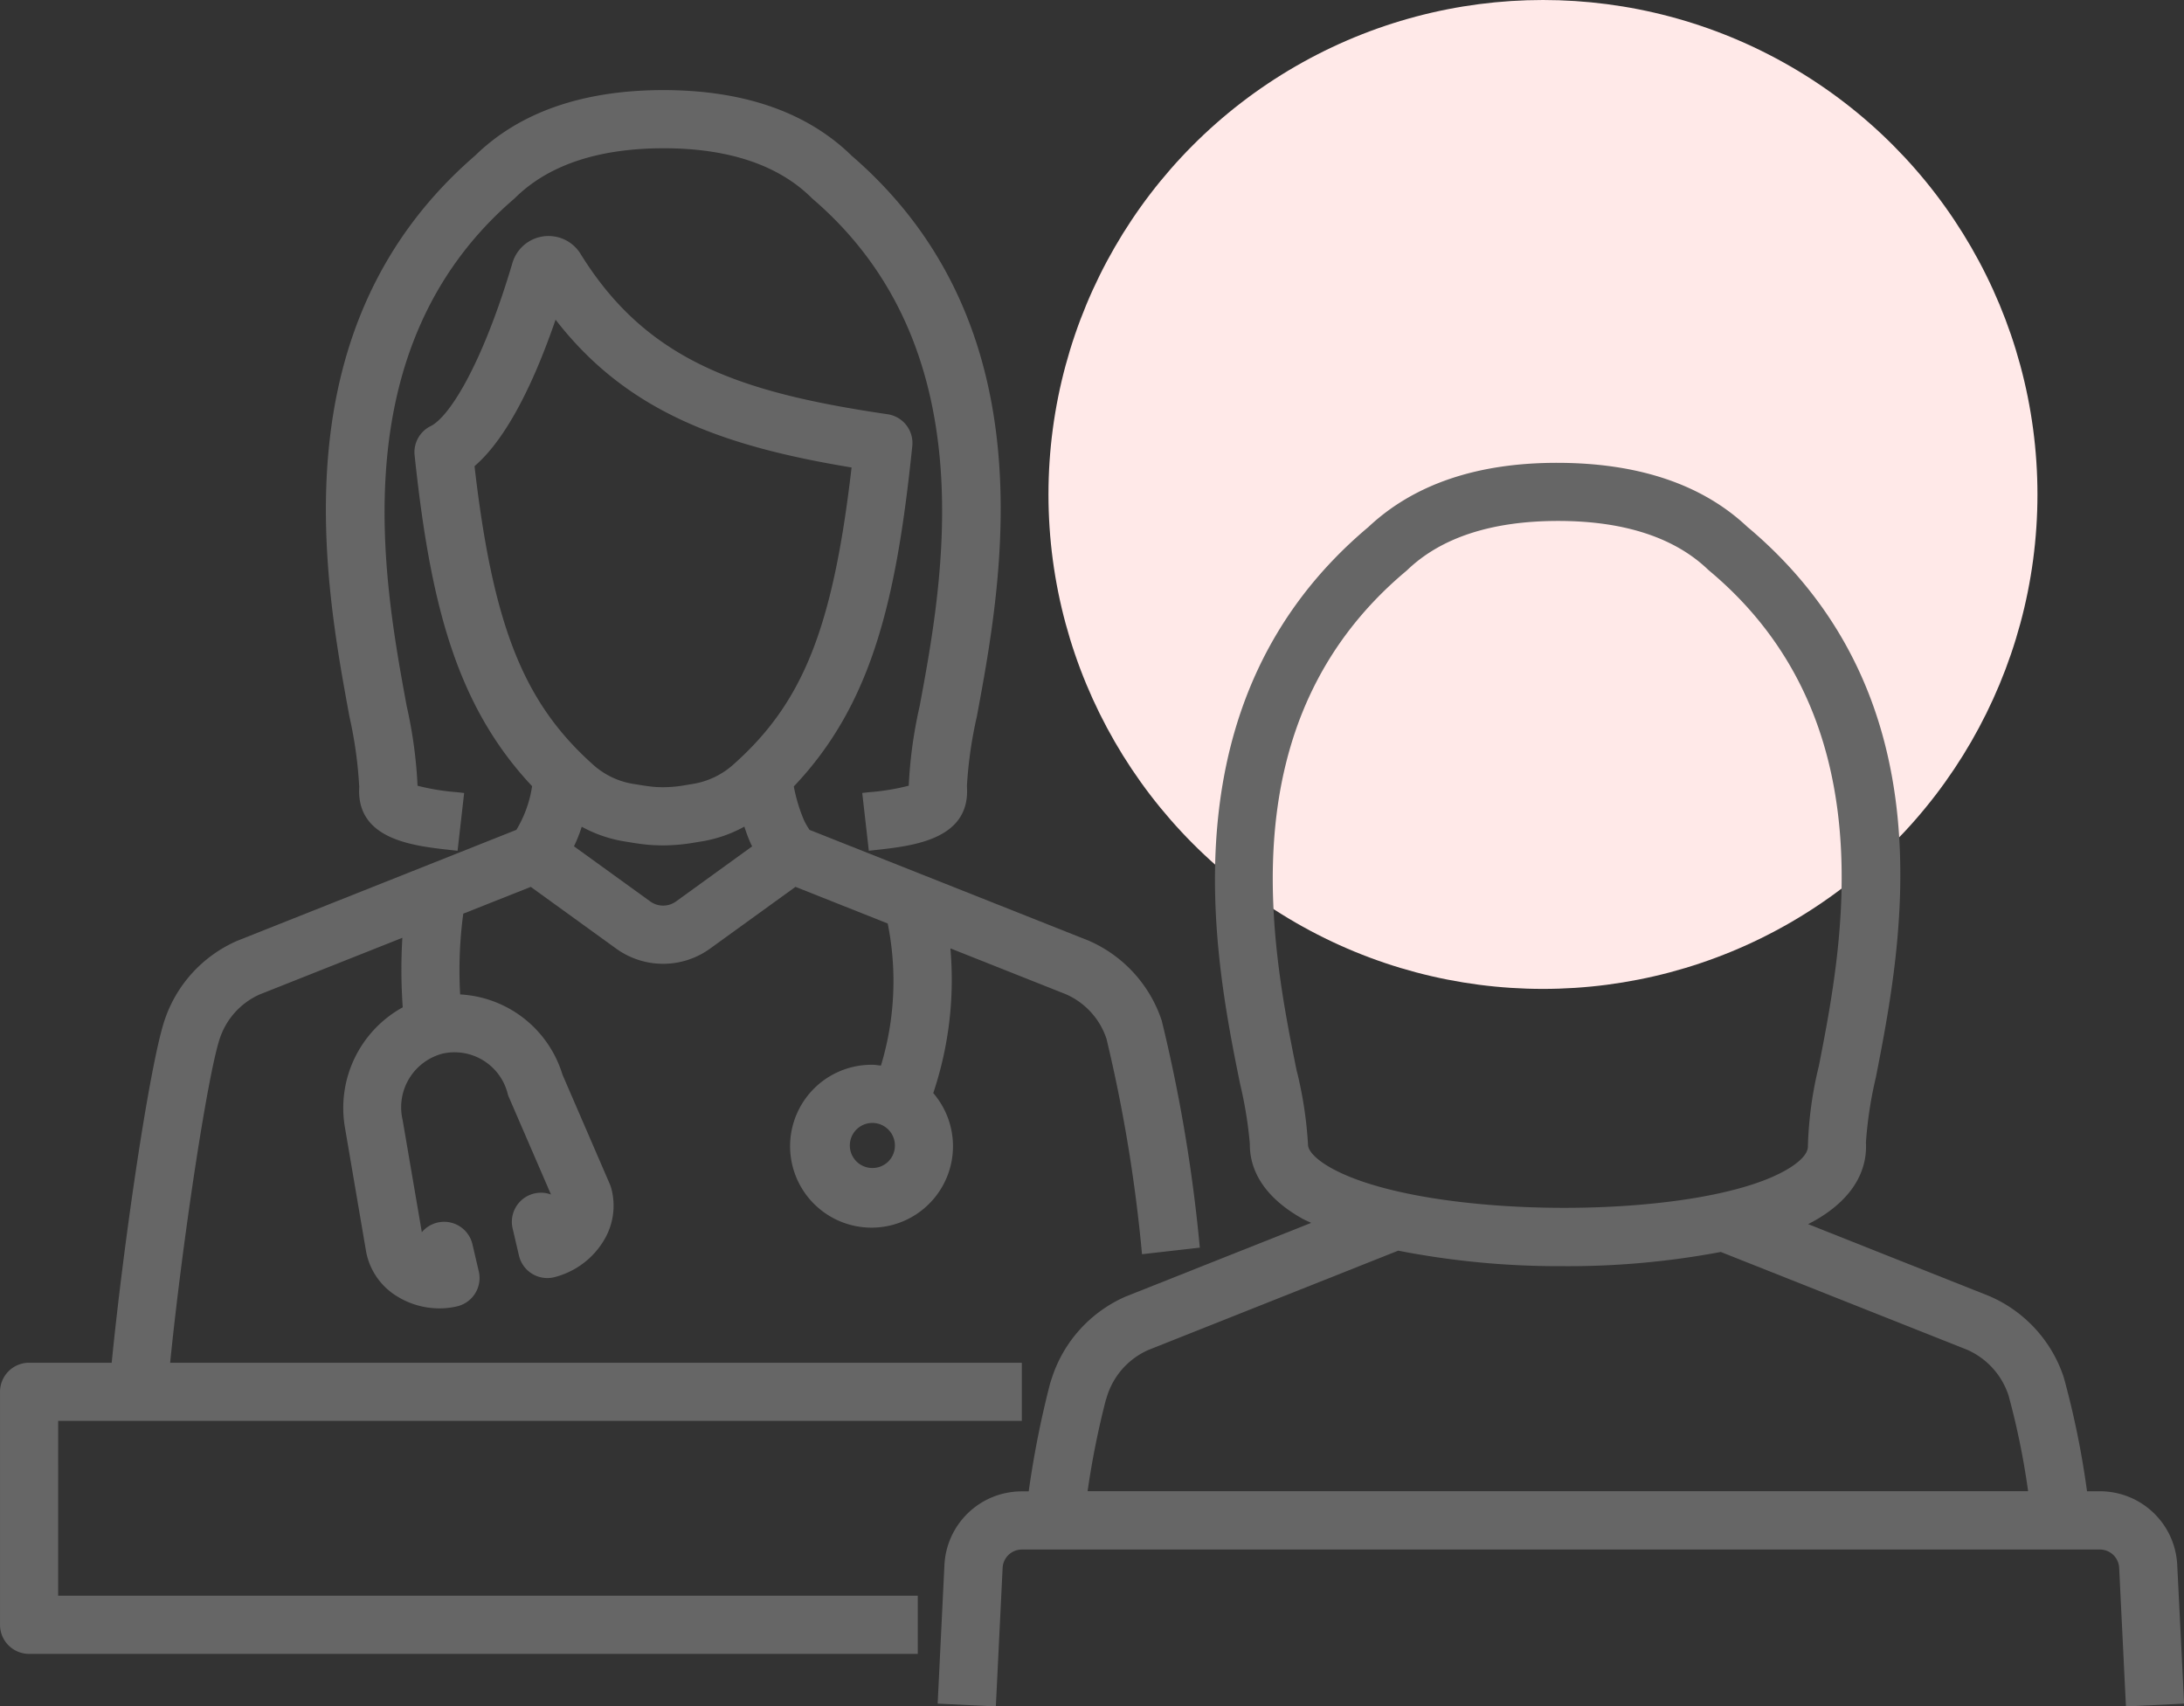
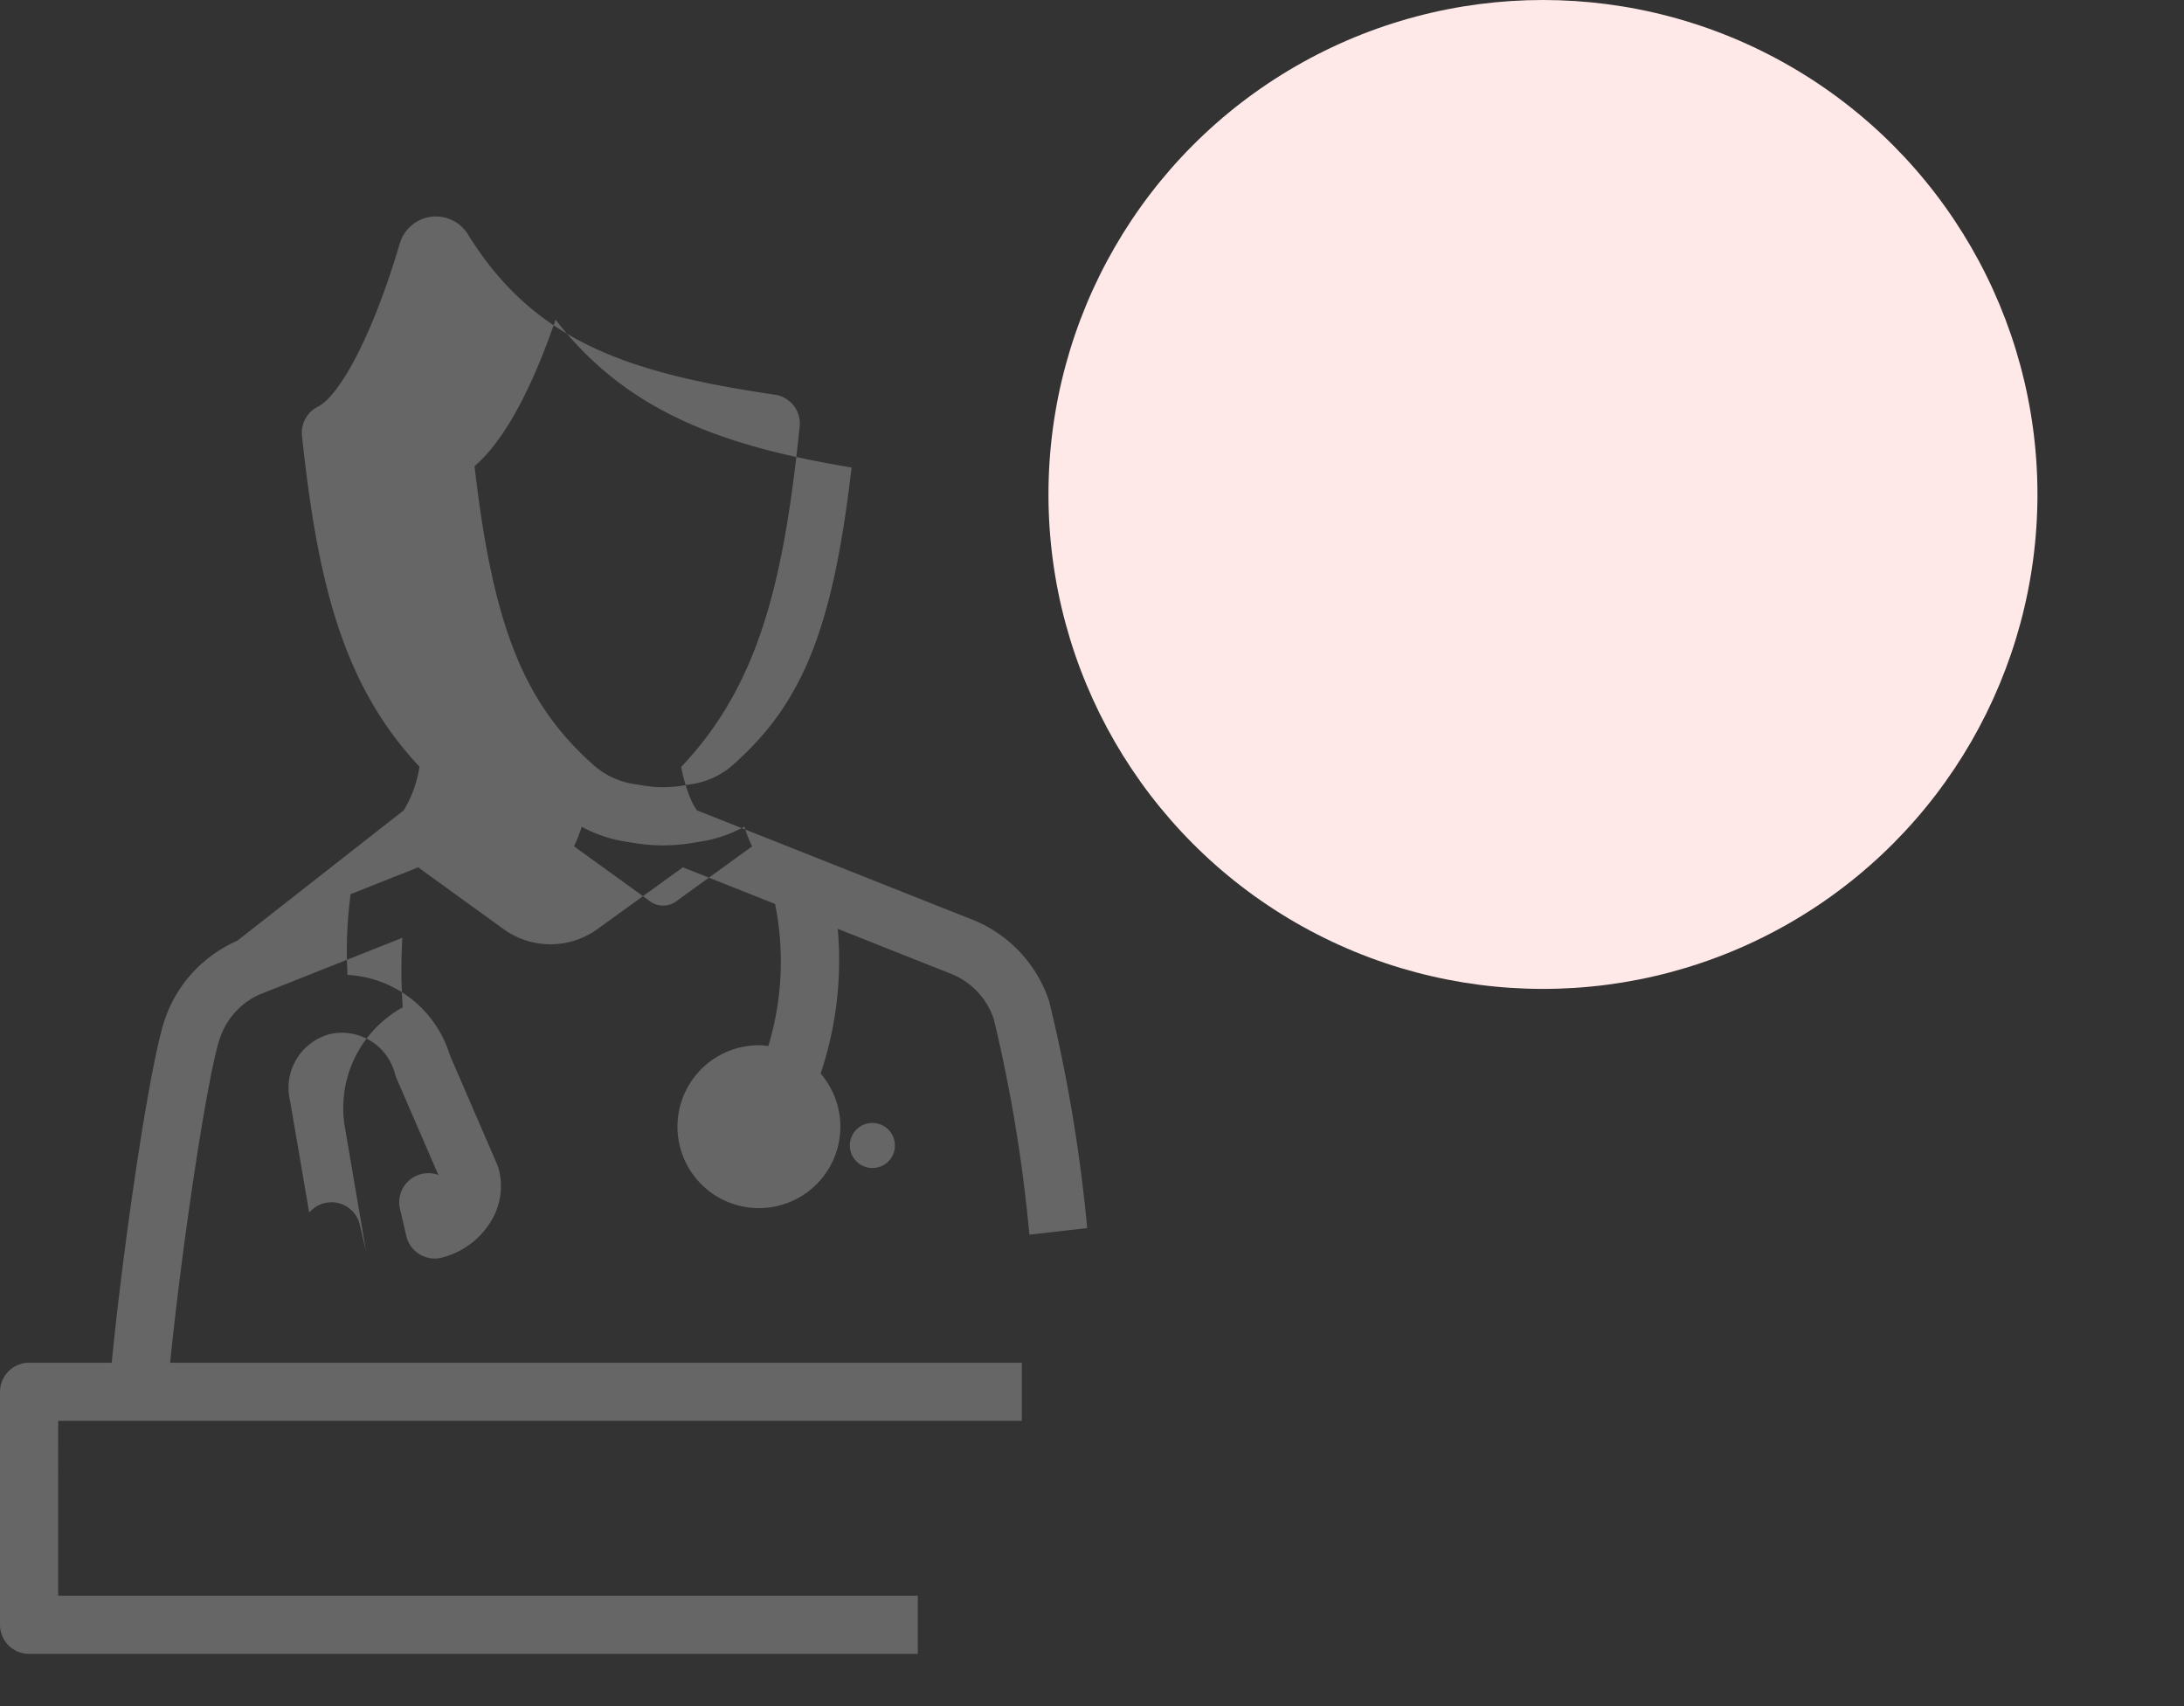
<svg xmlns="http://www.w3.org/2000/svg" width="112.624" height="88" viewBox="0 0 112.624 88">
  <rect x="0" y="0" width="112.624" height="88" fill="#333333" stroke="none" />
  <g id="外来-各種ご相談" transform="translate(-791.933 -1927)">
    <circle id="楕円形_2800" data-name="楕円形 2800" cx="25.5" cy="25.5" r="25.5" transform="translate(846 1927)" fill="#ffe9e8" />
    <g id="グループ_53278" data-name="グループ 53278" transform="translate(220.561 -120)">
-       <path id="パス_44296" data-name="パス 44296" d="M445.9,683.3c-.2,2.758,2.748,3.084,4.7,3.3l.368.041.339-2.981-.378-.042a11.721,11.721,0,0,1-2.025-.332,23.5,23.5,0,0,0-.558-4.1c-1.19-6.452-3.406-18.461,5.52-26.153q.039-.033.075-.069c1.713-1.691,4.289-2.551,7.653-2.554,3.347,0,5.913.863,7.62,2.549.026.025.056.053.085.078l.012.011c8.921,7.686,6.687,19.681,5.487,26.125a23.359,23.359,0,0,0-.564,4.111,11.655,11.655,0,0,1-2.03.334l-.368.041.339,2.981.359-.04c1.953-.216,4.9-.543,4.7-3.3a21.7,21.7,0,0,1,.511-3.578c1.309-7.031,3.745-20.115-6.454-28.927-2.293-2.242-5.555-3.381-9.7-3.385-4.161,0-7.432,1.142-9.723,3.383-10.189,8.815-7.773,21.9-6.474,28.937a21.7,21.7,0,0,1,.5,3.57" transform="translate(144 1404.236)" fill="#666" />
-       <path id="パス_44297" data-name="パス 44297" d="M430.372,716.043h49.693v-3H436.146c.631-6.252,1.919-14.772,2.555-16.705a3.8,3.8,0,0,1,2.052-2.284l7.368-2.926a27.19,27.19,0,0,0,.02,3.585,5.926,5.926,0,0,0-2.973,6.247l1.086,6.367a3.434,3.434,0,0,0,1.538,2.256,4.139,4.139,0,0,0,2.242.656,3.939,3.939,0,0,0,.913-.105,1.5,1.5,0,0,0,1.115-1.8l-.327-1.4a1.5,1.5,0,0,0-2.61-.623l-.99-5.785a2.861,2.861,0,0,1,2.071-3.428,2.827,2.827,0,0,1,3.36,2.128c.011.032.024.064.037.095l2.182,5.046a1.5,1.5,0,0,0-1.978,1.75l.327,1.4a1.5,1.5,0,0,0,1.807,1.118,4.164,4.164,0,0,0,2.575-1.908,3.449,3.449,0,0,0,.373-2.7,1.583,1.583,0,0,0-.066-.186l-2.447-5.66a5.843,5.843,0,0,0-5.275-4.132,21.9,21.9,0,0,1,.161-4.165l3.481-1.382,4.4,3.181a4.134,4.134,0,0,0,4.85,0l4.4-3.182,4.756,1.889a15.015,15.015,0,0,1-.349,7.33c-.142-.014-.28-.043-.425-.043a4.2,4.2,0,1,0,3.123,1.459,18.362,18.362,0,0,0,.883-7.463l5.95,2.363a3.821,3.821,0,0,1,2.1,2.3,78.281,78.281,0,0,1,1.832,11.11l2.981-.339a81.013,81.013,0,0,0-1.964-11.709,6.846,6.846,0,0,0-3.8-4.136l-14.362-5.7a3.563,3.563,0,0,1-.293-.515,8.368,8.368,0,0,1-.518-1.725c4.016-4.23,5.289-9.564,6.11-17.558a1.5,1.5,0,0,0-1.274-1.637c-7.647-1.124-12.435-2.775-15.835-8.273a1.941,1.941,0,0,0-3.512.474c-1.515,5.117-3.211,7.913-4.22,8.414a1.5,1.5,0,0,0-.824,1.5c.8,7.523,2.1,12.857,6.059,17.066a6.091,6.091,0,0,1-.81,2.252L439.6,691.286a6.819,6.819,0,0,0-3.748,4.114c-.776,2.36-2.106,11.436-2.72,17.643h-4.259a1.5,1.5,0,0,0-1.5,1.5v12.015a1.5,1.5,0,0,0,1.5,1.5H474.7v-3h-44.33ZM472.379,703a1.162,1.162,0,1,1,1.141-1.162A1.153,1.153,0,0,1,472.379,703m-10.143-13.749a1.136,1.136,0,0,1-1.335,0l-3.93-2.841a7.67,7.67,0,0,0,.4-1.01,6.861,6.861,0,0,0,2.3.773l.253.042c.3.048.543.082.781.106.26.027.52.039.865.042a9.635,9.635,0,0,0,1.644-.15l.231-.038a6.861,6.861,0,0,0,2.313-.78,7.938,7.938,0,0,0,.353.925c.014.031.034.06.05.091Zm-6.214-30c3.644,4.708,8.51,6.507,15.264,7.622-.964,8.3-2.517,12.124-6.063,15.29a4.136,4.136,0,0,1-2.248,1.049l-.231.039a6.669,6.669,0,0,1-1.162.111c-.216,0-.389-.008-.565-.026-.192-.02-.384-.048-.611-.084l-.255-.042a4.05,4.05,0,0,1-2.188-1.005c-3.579-3.194-5.165-7.137-6.121-15.4,1.759-1.512,3.162-4.594,4.18-7.555" transform="translate(144 1404.236)" fill="#666" />
-       <path id="パス_44298" data-name="パス 44298" d="M539.647,723.479a3.989,3.989,0,0,0-3.981-3.807h-.671a44.83,44.83,0,0,0-1.2-5.879,6.919,6.919,0,0,0-3.839-4.187l-9.344-3.711c.215-.11.421-.223.612-.342,2.065-1.284,2.429-2.813,2.37-3.868a20.711,20.711,0,0,1,.516-3.376c1.337-6.834,3.823-19.545-6.575-28.328l-.005,0-.008-.007-.036-.032h0c-2.32-2.19-5.607-3.3-9.778-3.309s-7.435,1.115-9.773,3.312l0,0c-10.616,8.918-7.919,22.268-6.622,28.684a21.453,21.453,0,0,1,.511,3.126c-.014,1.055.442,2.579,2.691,3.848.143.081.317.15.471.227l-9.566,3.8a6.907,6.907,0,0,0-3.8,4.184c-.033.1-.069.213-.1.309a49.821,49.821,0,0,0-1.1,5.554h-.365a3.991,3.991,0,0,0-3.981,3.808l-.349,7.137,3,.147.35-7.137a.993.993,0,0,1,.984-.955h55.609a.993.993,0,0,1,.985.954l.349,7.138,3-.147Zm-45.4-25.452c-1.272-6.3-3.641-18.02,5.612-25.792h0c.026-.023.054-.045.077-.067,1.746-1.681,4.362-2.535,7.77-2.538s6.027.857,7.753,2.518l.1.086v0c9.1,7.646,6.83,19.259,5.609,25.5a19.489,19.489,0,0,0-.566,4.118c.025.446-.508.874-.959,1.154-4.41,2.742-18.779,2.729-23.655-.022-.734-.415-1.17-.861-1.165-1.2a20.775,20.775,0,0,0-.571-3.76m-9.844,16.916.067-.217a3.87,3.87,0,0,1,2.1-2.332l12.9-5.128a43.217,43.217,0,0,0,8.507.8,42.491,42.491,0,0,0,8.127-.733l12.694,5.039a3.9,3.9,0,0,1,2.143,2.355,38.949,38.949,0,0,1,1.011,4.943h-48.5a43.206,43.206,0,0,1,.947-4.729" transform="translate(144 1404.236)" fill="#666" />
+       <path id="パス_44297" data-name="パス 44297" d="M430.372,716.043h49.693v-3H436.146c.631-6.252,1.919-14.772,2.555-16.705a3.8,3.8,0,0,1,2.052-2.284l7.368-2.926a27.19,27.19,0,0,0,.02,3.585,5.926,5.926,0,0,0-2.973,6.247l1.086,6.367l-.327-1.4a1.5,1.5,0,0,0-2.61-.623l-.99-5.785a2.861,2.861,0,0,1,2.071-3.428,2.827,2.827,0,0,1,3.36,2.128c.011.032.024.064.037.095l2.182,5.046a1.5,1.5,0,0,0-1.978,1.75l.327,1.4a1.5,1.5,0,0,0,1.807,1.118,4.164,4.164,0,0,0,2.575-1.908,3.449,3.449,0,0,0,.373-2.7,1.583,1.583,0,0,0-.066-.186l-2.447-5.66a5.843,5.843,0,0,0-5.275-4.132,21.9,21.9,0,0,1,.161-4.165l3.481-1.382,4.4,3.181a4.134,4.134,0,0,0,4.85,0l4.4-3.182,4.756,1.889a15.015,15.015,0,0,1-.349,7.33c-.142-.014-.28-.043-.425-.043a4.2,4.2,0,1,0,3.123,1.459,18.362,18.362,0,0,0,.883-7.463l5.95,2.363a3.821,3.821,0,0,1,2.1,2.3,78.281,78.281,0,0,1,1.832,11.11l2.981-.339a81.013,81.013,0,0,0-1.964-11.709,6.846,6.846,0,0,0-3.8-4.136l-14.362-5.7a3.563,3.563,0,0,1-.293-.515,8.368,8.368,0,0,1-.518-1.725c4.016-4.23,5.289-9.564,6.11-17.558a1.5,1.5,0,0,0-1.274-1.637c-7.647-1.124-12.435-2.775-15.835-8.273a1.941,1.941,0,0,0-3.512.474c-1.515,5.117-3.211,7.913-4.22,8.414a1.5,1.5,0,0,0-.824,1.5c.8,7.523,2.1,12.857,6.059,17.066a6.091,6.091,0,0,1-.81,2.252L439.6,691.286a6.819,6.819,0,0,0-3.748,4.114c-.776,2.36-2.106,11.436-2.72,17.643h-4.259a1.5,1.5,0,0,0-1.5,1.5v12.015a1.5,1.5,0,0,0,1.5,1.5H474.7v-3h-44.33ZM472.379,703a1.162,1.162,0,1,1,1.141-1.162A1.153,1.153,0,0,1,472.379,703m-10.143-13.749a1.136,1.136,0,0,1-1.335,0l-3.93-2.841a7.67,7.67,0,0,0,.4-1.01,6.861,6.861,0,0,0,2.3.773l.253.042c.3.048.543.082.781.106.26.027.52.039.865.042a9.635,9.635,0,0,0,1.644-.15l.231-.038a6.861,6.861,0,0,0,2.313-.78,7.938,7.938,0,0,0,.353.925c.014.031.034.06.05.091Zm-6.214-30c3.644,4.708,8.51,6.507,15.264,7.622-.964,8.3-2.517,12.124-6.063,15.29a4.136,4.136,0,0,1-2.248,1.049l-.231.039a6.669,6.669,0,0,1-1.162.111c-.216,0-.389-.008-.565-.026-.192-.02-.384-.048-.611-.084l-.255-.042a4.05,4.05,0,0,1-2.188-1.005c-3.579-3.194-5.165-7.137-6.121-15.4,1.759-1.512,3.162-4.594,4.18-7.555" transform="translate(144 1404.236)" fill="#666" />
    </g>
  </g>
</svg>